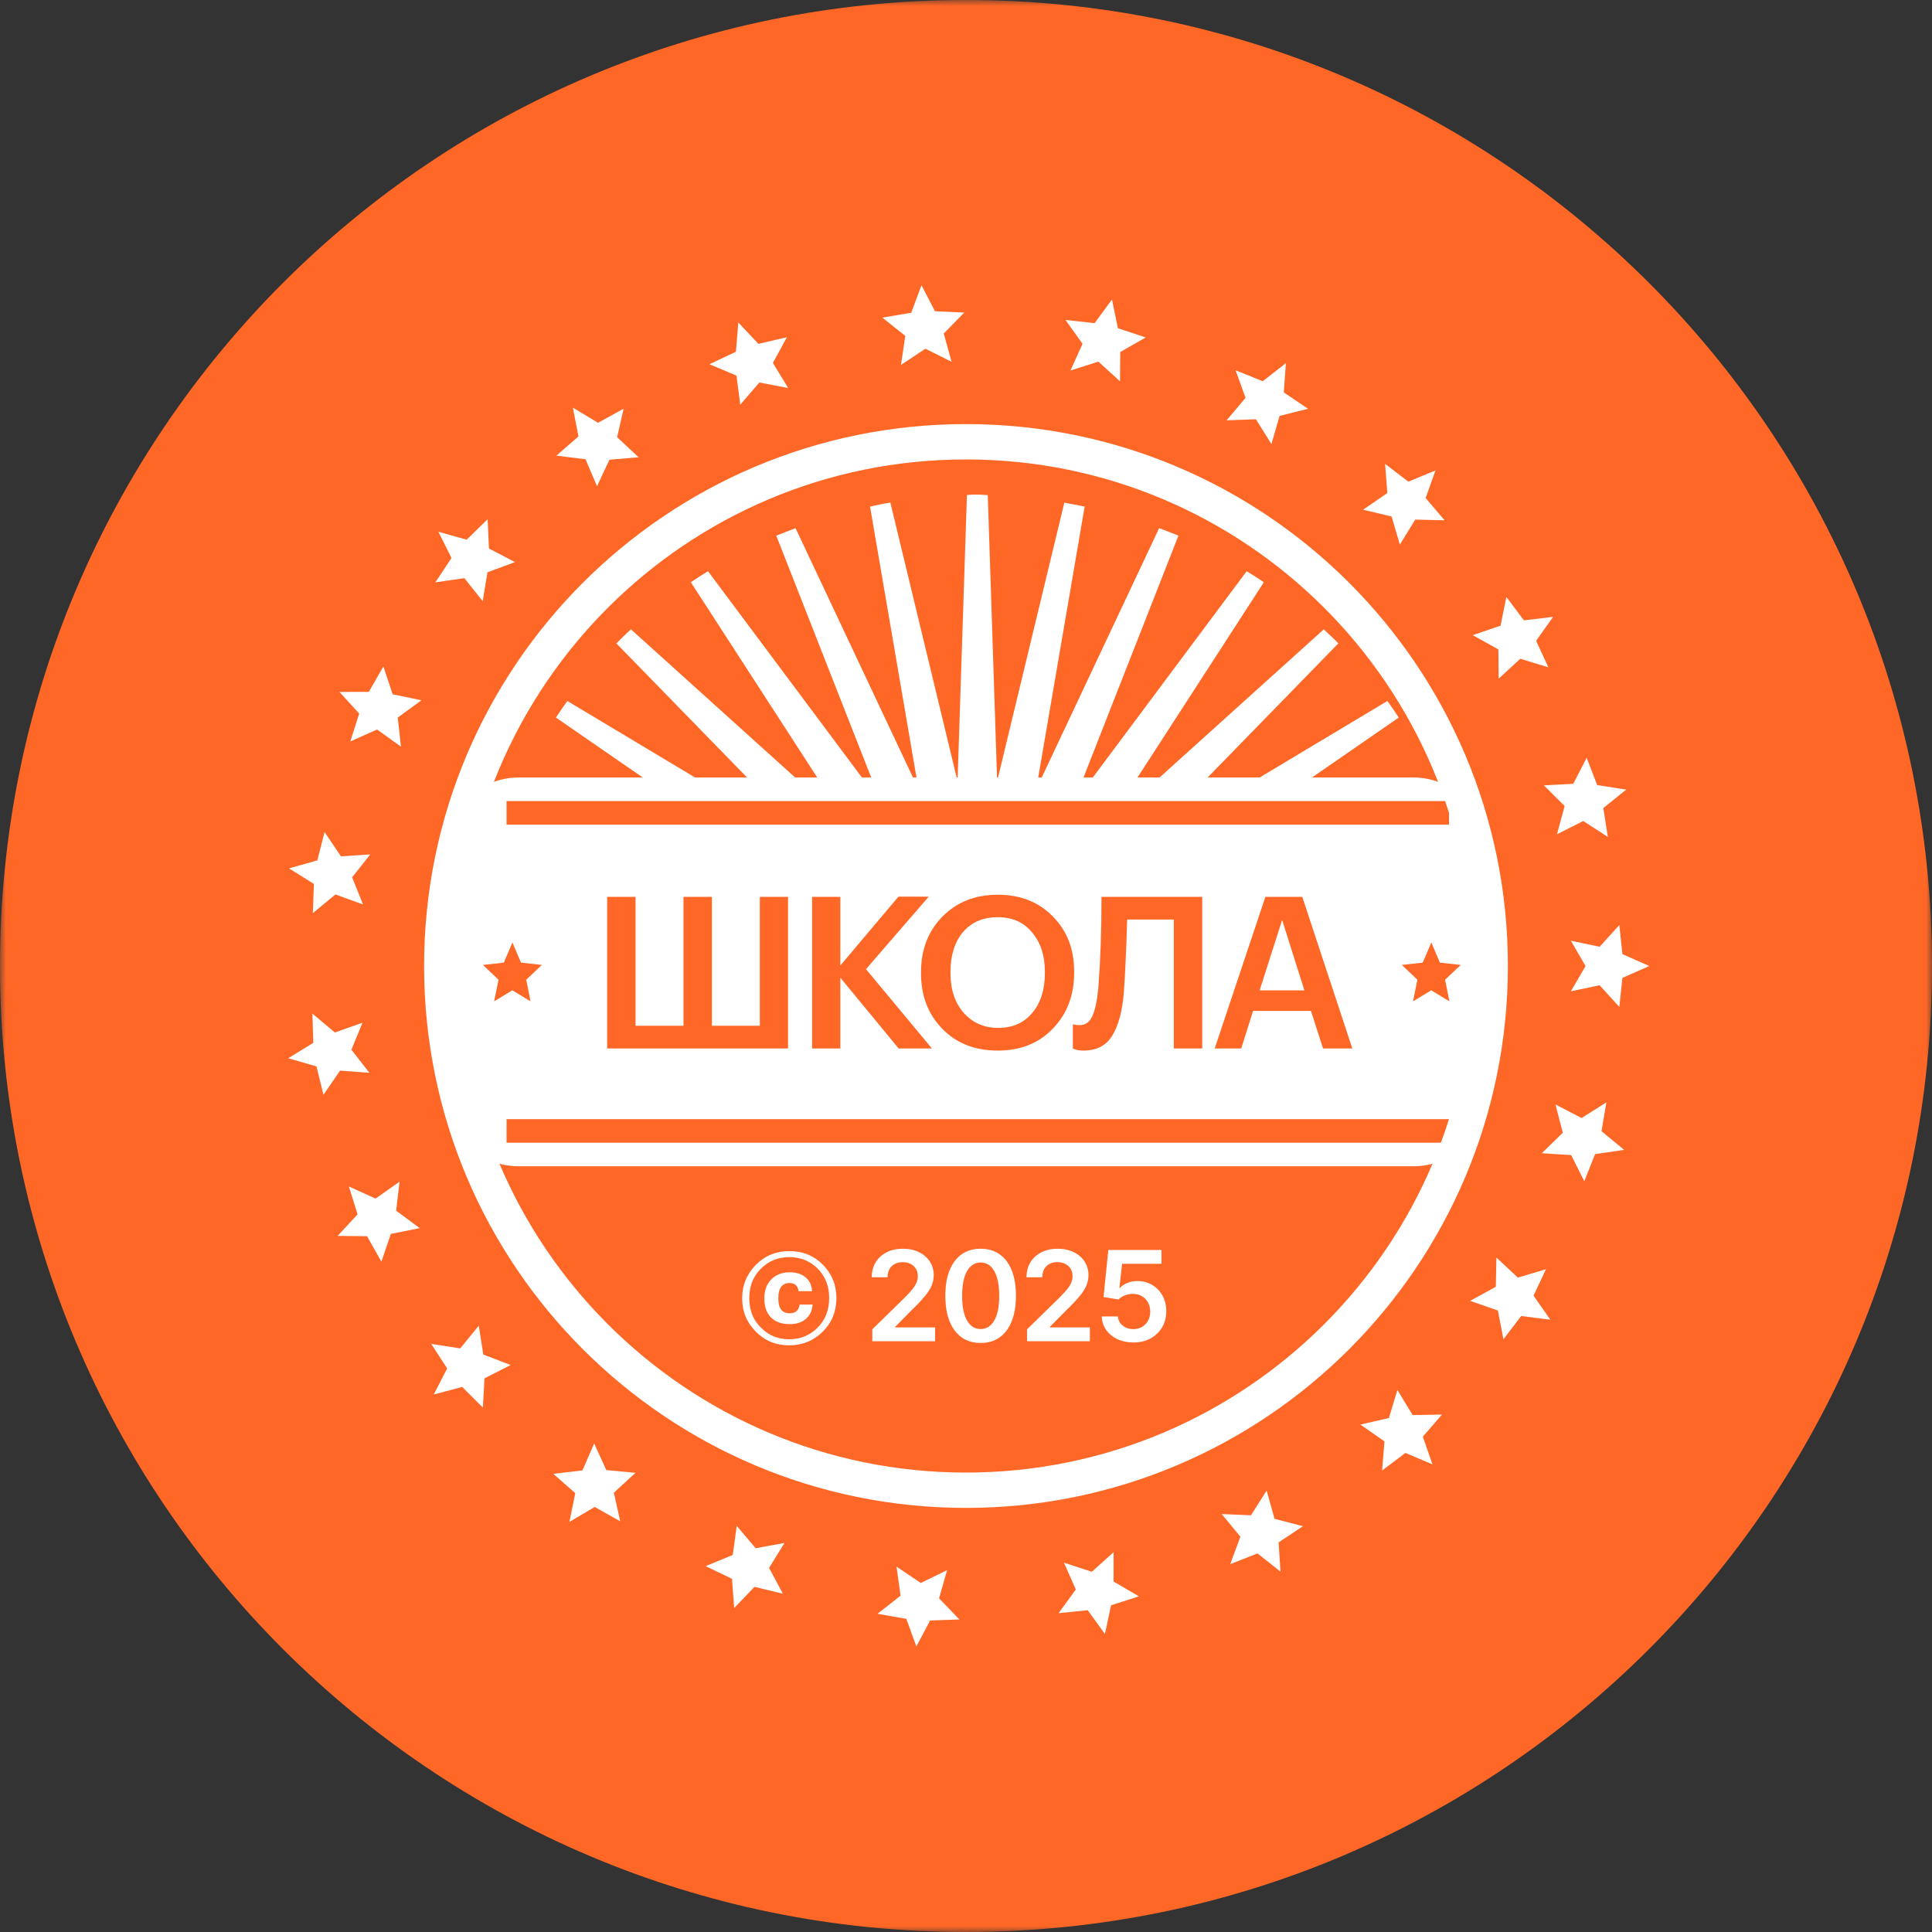
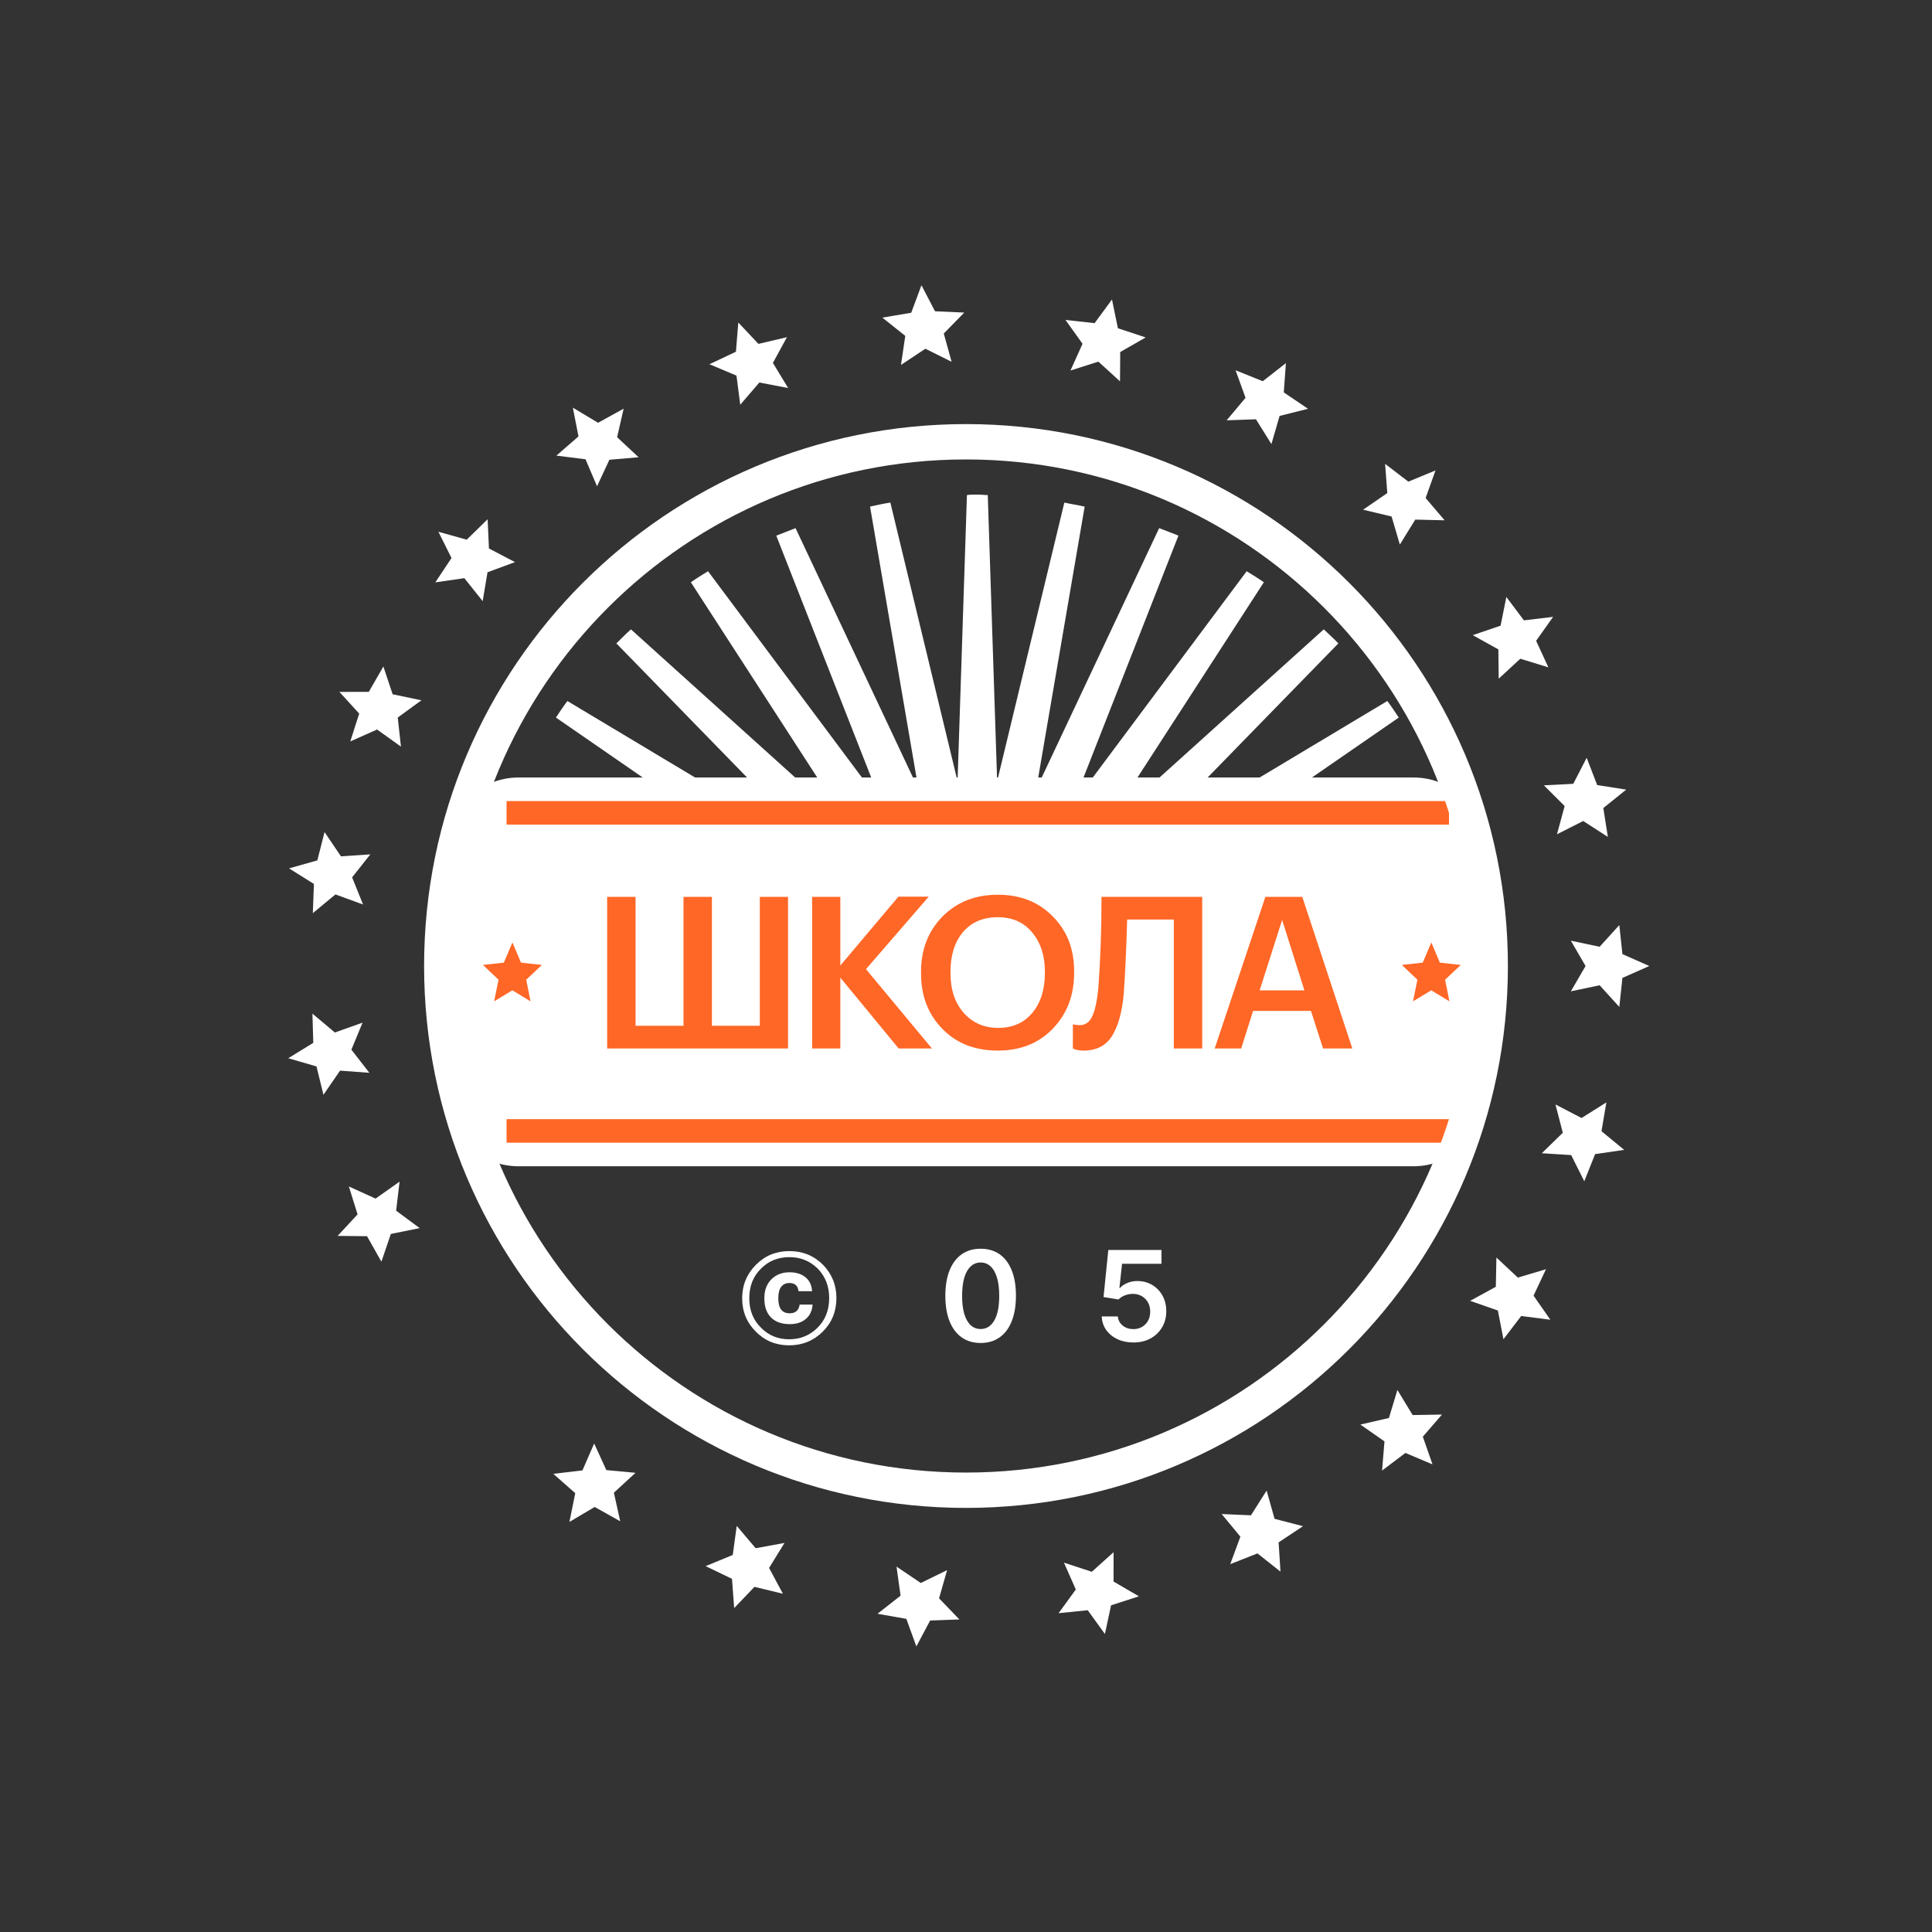
<svg xmlns="http://www.w3.org/2000/svg" width="164" height="164" viewBox="0 0 164 164" fill="none">
  <rect x="0" y="0" width="164" height="164" fill="#333333" stroke="none" />
  <g clip-path="url(#clip0_2080_120)">
    <mask id="mask0_2080_120" style="mask-type:luminance" maskUnits="userSpaceOnUse" x="0" y="0" width="164" height="164">
      <path d="M164 0H0V164H164V0Z" fill="white" />
    </mask>
    <g mask="url(#mask0_2080_120)">
-       <path d="M82 164C127.287 164 164 127.287 164 82C164 36.713 127.287 0 82 0C36.713 0 0 36.713 0 82C0 127.287 36.713 164 82 164Z" fill="#FF6726" />
      <path d="M90.348 42.662C90.923 42.79 91.498 42.875 92.073 43.003L87.96 66.994L98.396 44.832C98.971 45.044 99.501 45.257 100.032 45.47L91.1 68.228L105.824 48.49C106.311 48.788 106.797 49.086 107.283 49.426L93.93 70.057L112.369 53.424C112.767 53.807 113.209 54.19 113.607 54.615L96.317 72.354L117.763 59.507C118.117 59.975 118.426 60.443 118.736 60.911L98.219 75.076L121.875 66.484C122.097 66.994 122.318 67.547 122.539 68.057L99.501 78.096L124.44 74.14C124.573 74.693 124.705 75.246 124.794 75.799L100.209 81.287L125.457 82.052C125.501 82.35 125.501 82.605 125.501 82.903C125.501 83.201 125.457 83.456 125.457 83.754L100.209 84.519H65.719L40.47 83.754C40.426 83.456 40.426 83.201 40.426 82.903C40.426 82.606 40.47 82.35 40.47 82.052L65.719 81.287L41.133 75.799C41.266 75.246 41.354 74.693 41.487 74.14L66.426 78.096L43.388 68.057C43.609 67.504 43.831 66.994 44.052 66.484L67.708 75.076L47.191 60.911C47.501 60.443 47.81 59.975 48.164 59.507L69.61 72.354L52.321 54.615C52.718 54.233 53.116 53.807 53.559 53.424L71.998 70.057L58.644 49.426C59.13 49.086 59.616 48.788 60.102 48.49L74.828 68.228L65.895 45.47C66.426 45.257 67.001 45.044 67.531 44.832L77.967 66.994L73.855 43.003C74.43 42.875 75.004 42.747 75.579 42.662L81.283 66.313L82.079 42.024C82.389 41.982 82.654 41.982 82.964 41.982C83.273 41.982 83.538 42.024 83.848 42.024L84.644 66.313L90.348 42.662Z" fill="white" />
      <path d="M120 66H44C40.686 66 38 68.686 38 72V93C38 96.314 40.686 99 44 99H120C123.314 99 126 96.314 126 93V72C126 68.686 123.314 66 120 66Z" fill="white" />
      <path d="M121.5 80L122.223 81.713L123.996 81.91L122.669 83.165L123.036 85L121.492 84.063L119.945 85L120.319 83.165L118.996 81.91L120.771 81.713L121.5 80Z" fill="#FF6726" />
      <path d="M43.5 80L44.223 81.713L45.996 81.91L44.669 83.165L45.035 85L43.492 84.063L41.945 85L42.319 83.165L40.996 81.91L42.77 81.713L43.5 80Z" fill="#FF6726" />
      <path d="M51.539 76.13H53.951V87.074H58.019V76.13H60.431V87.074H64.499V76.13H66.893V89H51.539V76.13ZM68.938 76.13H71.332V81.962L76.264 76.112H78.838L73.51 82.268L79.108 89H76.282L71.332 82.988V89H68.938V76.13ZM84.735 87.254C85.947 87.254 86.907 86.834 87.615 85.994C88.335 85.142 88.695 84.014 88.695 82.61V82.466C88.695 81.11 88.335 80.006 87.615 79.154C86.907 78.29 85.935 77.858 84.699 77.858C83.451 77.858 82.467 78.278 81.747 79.118C81.039 79.958 80.685 81.08 80.685 82.484V82.628C80.685 84.02 81.063 85.142 81.819 85.994C82.575 86.834 83.547 87.254 84.735 87.254ZM84.699 89.18C82.755 89.18 81.183 88.562 79.983 87.326C78.783 86.09 78.183 84.53 78.183 82.646V82.502C78.183 80.606 78.789 79.04 80.001 77.804C81.225 76.568 82.791 75.95 84.699 75.95C86.607 75.95 88.161 76.562 89.361 77.786C90.573 78.998 91.179 80.552 91.179 82.448V82.592C91.179 84.488 90.579 86.06 89.379 87.308C88.191 88.556 86.631 89.18 84.699 89.18ZM95.392 84.338C95.26 85.862 94.936 87.05 94.42 87.902C93.904 88.754 93.088 89.18 91.972 89.18C91.708 89.18 91.486 89.15 91.306 89.09C91.21 89.066 91.132 89.036 91.072 89V86.948L91.216 86.984C91.384 87.008 91.528 87.02 91.648 87.02C92.128 87.02 92.482 86.774 92.71 86.282C92.95 85.778 93.124 84.98 93.232 83.888C93.412 81.536 93.502 78.95 93.502 76.13H102.051V89H99.64V78.056H95.68C95.608 80.588 95.512 82.682 95.392 84.338ZM107.413 76.13H110.545L114.793 89H112.309L111.283 85.814H106.369L105.361 89H103.111L107.413 76.13ZM106.927 84.068H110.725L108.835 78.092L106.927 84.068Z" fill="#FF6726" />
      <path d="M123 68H43V70H123V68Z" fill="#FF6726" />
      <path d="M123 95H43V97H123V95Z" fill="#FF6726" />
      <path d="M126.5 82C126.5 106.577 106.577 126.5 82 126.5C57.423 126.5 37.5 106.577 37.5 82C37.5 57.423 57.423 37.5 82 37.5C106.577 37.5 126.5 57.423 126.5 82Z" stroke="white" stroke-width="3" />
      <path d="M140.001 82.001L137.72 83.011L137.458 85.477L135.787 83.635L133.344 84.149L134.592 82.001L133.344 79.852L135.787 80.367L137.458 78.524L137.72 80.991L140.001 82.001Z" fill="white" />
      <path d="M137.87 97.608L135.401 97.969L134.484 100.274L133.371 98.051L130.879 97.892L132.66 96.157L132.037 93.753L134.251 94.904L136.358 93.578L135.945 96.024L137.87 97.608Z" fill="white" />
      <path d="M131.602 112.026L129.127 111.711L127.622 113.685L127.149 111.245L124.793 110.423L126.975 109.23L127.024 106.747L128.846 108.45L131.232 107.738L130.176 109.983L131.602 112.026Z" fill="white" />
      <path d="M121.599 124.305L119.301 123.335L117.318 124.83L117.523 122.353L115.477 120.926L117.901 120.366L118.62 117.989L119.913 120.119L122.403 120.077L120.778 121.954L121.599 124.305Z" fill="white" />
      <path d="M108.696 133.411L106.742 131.863L104.43 132.774L105.292 130.442L103.703 128.521L106.189 128.628L107.519 126.529L108.194 128.928L110.605 129.552L108.536 130.927L108.696 133.411Z" fill="white" />
      <path d="M93.793 138.704L92.332 136.685L89.859 136.937L91.322 134.926L90.314 132.647L92.678 133.422L94.528 131.761L94.526 134.252L96.678 135.505L94.313 136.269L93.793 138.704Z" fill="white" />
      <path d="M77.787 139.759L76.936 137.419L74.488 136.987L76.446 135.45L76.101 132.983L78.163 134.374L80.397 133.282L79.713 135.677L81.439 137.469L78.955 137.559L77.787 139.759Z" fill="white" />
      <path d="M62.321 136.504L62.137 134.021L59.898 132.943L62.2 131.994L62.538 129.526L64.145 131.422L66.593 130.975L65.284 133.096L66.458 135.287L64.043 134.702L62.321 136.504Z" fill="white" />
      <path d="M48.335 129.19L48.832 126.75L46.969 125.108L49.442 124.816L50.437 122.531L51.469 124.791L53.947 125.021L52.111 126.709L52.648 129.136L50.481 127.92L48.335 129.19Z" fill="white" />
-       <path d="M36.819 118.376L37.956 116.16L36.605 114.077L39.066 114.461L40.641 112.529L41.025 114.982L43.349 115.87L41.126 117.002L40.987 119.484L39.229 117.73L36.819 118.376Z" fill="white" />
      <path d="M28.66 104.911L30.353 103.082L29.613 100.714L31.88 101.744L33.918 100.305L33.626 102.771L35.625 104.25L33.178 104.744L32.376 107.097L31.155 104.936L28.66 104.911Z" fill="white" />
      <path d="M24.469 89.829L26.593 88.523L26.52 86.044L28.425 87.645L30.776 86.808L29.829 89.104L31.355 91.066L28.865 90.883L27.457 92.933L26.865 90.524L24.469 89.829Z" fill="white" />
      <path d="M24.535 73.713L26.937 73.036L27.55 70.631L28.941 72.691L31.433 72.526L29.89 74.476L30.818 76.779L28.474 75.925L26.555 77.513L26.648 75.035L24.535 73.713Z" fill="white" />
      <path d="M28.812 58.734L31.308 58.727L32.544 56.576L33.329 58.934L35.772 59.446L33.763 60.91L34.036 63.379L32.009 61.925L29.734 62.938L30.491 60.575L28.812 58.734Z" fill="white" />
      <path d="M37.214 45.139L39.616 45.811L41.393 44.077L41.505 46.559L43.716 47.716L41.382 48.578L40.972 51.028L39.418 49.078L36.953 49.435L38.326 47.367L37.214 45.139Z" fill="white" />
      <path d="M48.627 34.604L50.764 35.89L52.939 34.69L52.385 37.113L54.208 38.815L51.729 39.026L50.68 41.278L49.702 38.986L47.23 38.676L49.105 37.048L48.627 34.604Z" fill="white" />
      <path d="M62.672 27.376L64.38 29.191L66.8 28.623L65.609 30.806L66.902 32.937L64.458 32.471L62.837 34.355L62.517 31.885L60.223 30.918L62.47 29.857L62.672 27.376Z" fill="white" />
      <path d="M78.219 24.214L79.37 26.423L81.853 26.532L80.113 28.311L80.779 30.711L78.553 29.602L76.481 30.977L76.845 28.512L74.898 26.961L77.35 26.548L78.219 24.214Z" fill="white" />
      <path d="M94.392 25.424L94.894 27.863L97.253 28.645L95.092 29.881L95.074 32.372L93.237 30.697L90.867 31.454L91.892 29.183L90.445 27.16L92.916 27.431L94.392 25.424Z" fill="white" />
      <path d="M109.154 30.826L108.976 33.31L111.034 34.7L108.619 35.306L107.926 37.699L106.612 35.591L104.125 35.679L105.728 33.77L104.884 31.432L107.189 32.36L109.154 30.826Z" fill="white" />
      <path d="M121.854 39.932L121.016 42.277L122.627 44.166L120.137 44.106L118.828 46.227L118.127 43.844L115.707 43.267L117.763 41.855L117.576 39.376L119.549 40.886L121.854 39.932Z" fill="white" />
      <path d="M131.837 52.363L130.395 54.395L131.435 56.648L129.054 55.919L127.22 57.608L127.19 55.125L125.016 53.916L127.378 53.111L127.869 50.675L129.36 52.66L131.837 52.363Z" fill="white" />
      <path d="M138.042 67.029L136.1 68.591L136.484 71.042L134.393 69.692L132.166 70.818L132.816 68.421L131.055 66.666L133.548 66.535L134.687 64.324L135.578 66.64L138.042 67.029Z" fill="white" />
      <path d="M67.042 112.401C66.344 112.401 65.808 112.208 65.434 111.822C65.067 111.437 64.884 110.912 64.884 110.248V110.163C64.884 109.52 65.085 108.995 65.487 108.588C65.889 108.195 66.397 107.999 67.011 107.999C67.568 107.999 68.016 108.135 68.355 108.406C68.7 108.67 68.894 109.07 68.936 109.606H67.783C67.734 109.141 67.476 108.91 67.011 108.91C66.714 108.91 66.481 109.017 66.312 109.231C66.15 109.445 66.069 109.756 66.069 110.163V110.237C66.069 111.065 66.39 111.48 67.032 111.48C67.525 111.48 67.808 111.233 67.878 110.741H68.979C68.936 111.283 68.739 111.694 68.386 111.972C68.055 112.258 67.607 112.401 67.042 112.401ZM66.989 113.686C67.928 113.686 68.725 113.365 69.381 112.722C70.051 112.065 70.386 111.219 70.386 110.184C70.386 109.177 70.058 108.342 69.402 107.678C68.746 107.035 67.949 106.714 67.011 106.714C66.044 106.714 65.24 107.038 64.598 107.689C63.935 108.338 63.603 109.177 63.603 110.205C63.603 111.233 63.942 112.072 64.619 112.722C65.254 113.365 66.044 113.686 66.989 113.686ZM66.989 114.2C65.868 114.2 64.926 113.814 64.164 113.043C63.388 112.272 63 111.326 63 110.205C63 109.098 63.388 108.152 64.164 107.367C64.933 106.589 65.882 106.2 67.011 106.2C68.132 106.2 69.081 106.586 69.857 107.357C70.619 108.141 71 109.084 71 110.184C71 111.319 70.612 112.272 69.836 113.043C69.053 113.814 68.104 114.2 66.989 114.2Z" fill="white" />
-       <path d="M74.046 113.852V112.839L76.746 110.202C77.004 109.943 77.22 109.712 77.392 109.51C77.564 109.308 77.693 109.113 77.779 108.924C77.865 108.735 77.909 108.533 77.909 108.319C77.909 108.074 77.853 107.865 77.741 107.691C77.63 107.514 77.477 107.378 77.282 107.282C77.087 107.186 76.865 107.139 76.617 107.139C76.361 107.139 76.137 107.191 75.945 107.297C75.752 107.401 75.603 107.548 75.496 107.74C75.393 107.932 75.341 108.16 75.341 108.425H74C74 107.933 74.113 107.505 74.338 107.142C74.563 106.779 74.874 106.498 75.269 106.299C75.666 106.1 76.122 106 76.636 106C77.158 106 77.616 106.097 78.011 106.291C78.406 106.485 78.713 106.751 78.93 107.089C79.151 107.427 79.261 107.813 79.261 108.247C79.261 108.537 79.205 108.822 79.094 109.102C78.982 109.382 78.786 109.692 78.505 110.032C78.226 110.373 77.835 110.785 77.331 111.269L75.99 112.627V112.68H79.379V113.852H74.046Z" fill="white" />
      <path d="M83.243 114C82.618 114 82.081 113.842 81.633 113.527C81.187 113.209 80.844 112.752 80.603 112.154C80.365 111.554 80.246 110.832 80.246 109.987C80.249 109.142 80.369 108.423 80.607 107.831C80.848 107.236 81.191 106.782 81.637 106.469C82.085 106.156 82.62 106 83.243 106C83.866 106 84.402 106.156 84.85 106.469C85.298 106.782 85.641 107.236 85.879 107.831C86.12 108.426 86.24 109.145 86.24 109.987C86.24 110.834 86.12 111.558 85.879 112.158C85.641 112.756 85.298 113.212 84.85 113.527C84.404 113.842 83.869 114 83.243 114ZM83.243 112.816C83.73 112.816 84.113 112.578 84.394 112.101C84.678 111.622 84.82 110.917 84.82 109.987C84.82 109.371 84.755 108.855 84.626 108.436C84.497 108.017 84.314 107.702 84.079 107.49C83.844 107.276 83.565 107.169 83.243 107.169C82.76 107.169 82.377 107.408 82.096 107.887C81.815 108.364 81.673 109.064 81.671 109.987C81.668 110.605 81.73 111.124 81.857 111.545C81.986 111.966 82.168 112.284 82.404 112.498C82.639 112.71 82.919 112.816 83.243 112.816Z" fill="white" />
-       <path d="M87.181 113.852V112.839L89.882 110.202C90.14 109.943 90.356 109.712 90.528 109.51C90.7 109.308 90.829 109.113 90.915 108.924C91.001 108.735 91.044 108.533 91.044 108.319C91.044 108.074 90.989 107.865 90.877 107.691C90.766 107.514 90.612 107.378 90.418 107.282C90.223 107.186 90.001 107.139 89.753 107.139C89.497 107.139 89.273 107.191 89.081 107.297C88.888 107.401 88.739 107.548 88.632 107.74C88.528 107.932 88.477 108.16 88.477 108.425H87.136C87.136 107.933 87.249 107.505 87.474 107.142C87.699 106.779 88.009 106.498 88.404 106.299C88.802 106.1 89.258 106 89.772 106C90.293 106 90.752 106.097 91.147 106.291C91.542 106.485 91.848 106.751 92.066 107.089C92.286 107.427 92.397 107.813 92.397 108.247C92.397 108.537 92.341 108.822 92.229 109.102C92.118 109.382 91.922 109.692 91.641 110.032C91.362 110.373 90.971 110.785 90.467 111.269L89.126 112.627V112.68H92.514V113.852H87.181Z" fill="white" />
      <path d="M96.208 113.958C95.702 113.958 95.249 113.864 94.848 113.675C94.448 113.483 94.13 113.221 93.895 112.888C93.662 112.555 93.538 112.174 93.523 111.746H94.89C94.915 112.063 95.053 112.323 95.304 112.525C95.555 112.724 95.856 112.824 96.208 112.824C96.484 112.824 96.73 112.761 96.945 112.635C97.16 112.508 97.33 112.333 97.454 112.109C97.578 111.884 97.639 111.628 97.636 111.341C97.639 111.048 97.577 110.789 97.45 110.562C97.324 110.335 97.15 110.157 96.93 110.028C96.71 109.897 96.456 109.832 96.17 109.832C95.937 109.829 95.708 109.872 95.483 109.96C95.257 110.049 95.079 110.165 94.947 110.308L93.675 110.1L94.081 106.106H98.594V107.278H95.247L95.023 109.332H95.069C95.213 109.163 95.417 109.023 95.68 108.913C95.944 108.799 96.232 108.742 96.546 108.742C97.017 108.742 97.438 108.853 97.807 109.075C98.177 109.295 98.468 109.597 98.681 109.983C98.894 110.369 99 110.81 99 111.307C99 111.819 98.881 112.275 98.643 112.676C98.407 113.075 98.079 113.388 97.659 113.618C97.241 113.845 96.758 113.958 96.208 113.958Z" fill="white" />
    </g>
  </g>
  <defs>
    <clipPath id="clip0_2080_120">
      <rect width="164" height="164" fill="white" />
    </clipPath>
  </defs>
</svg>